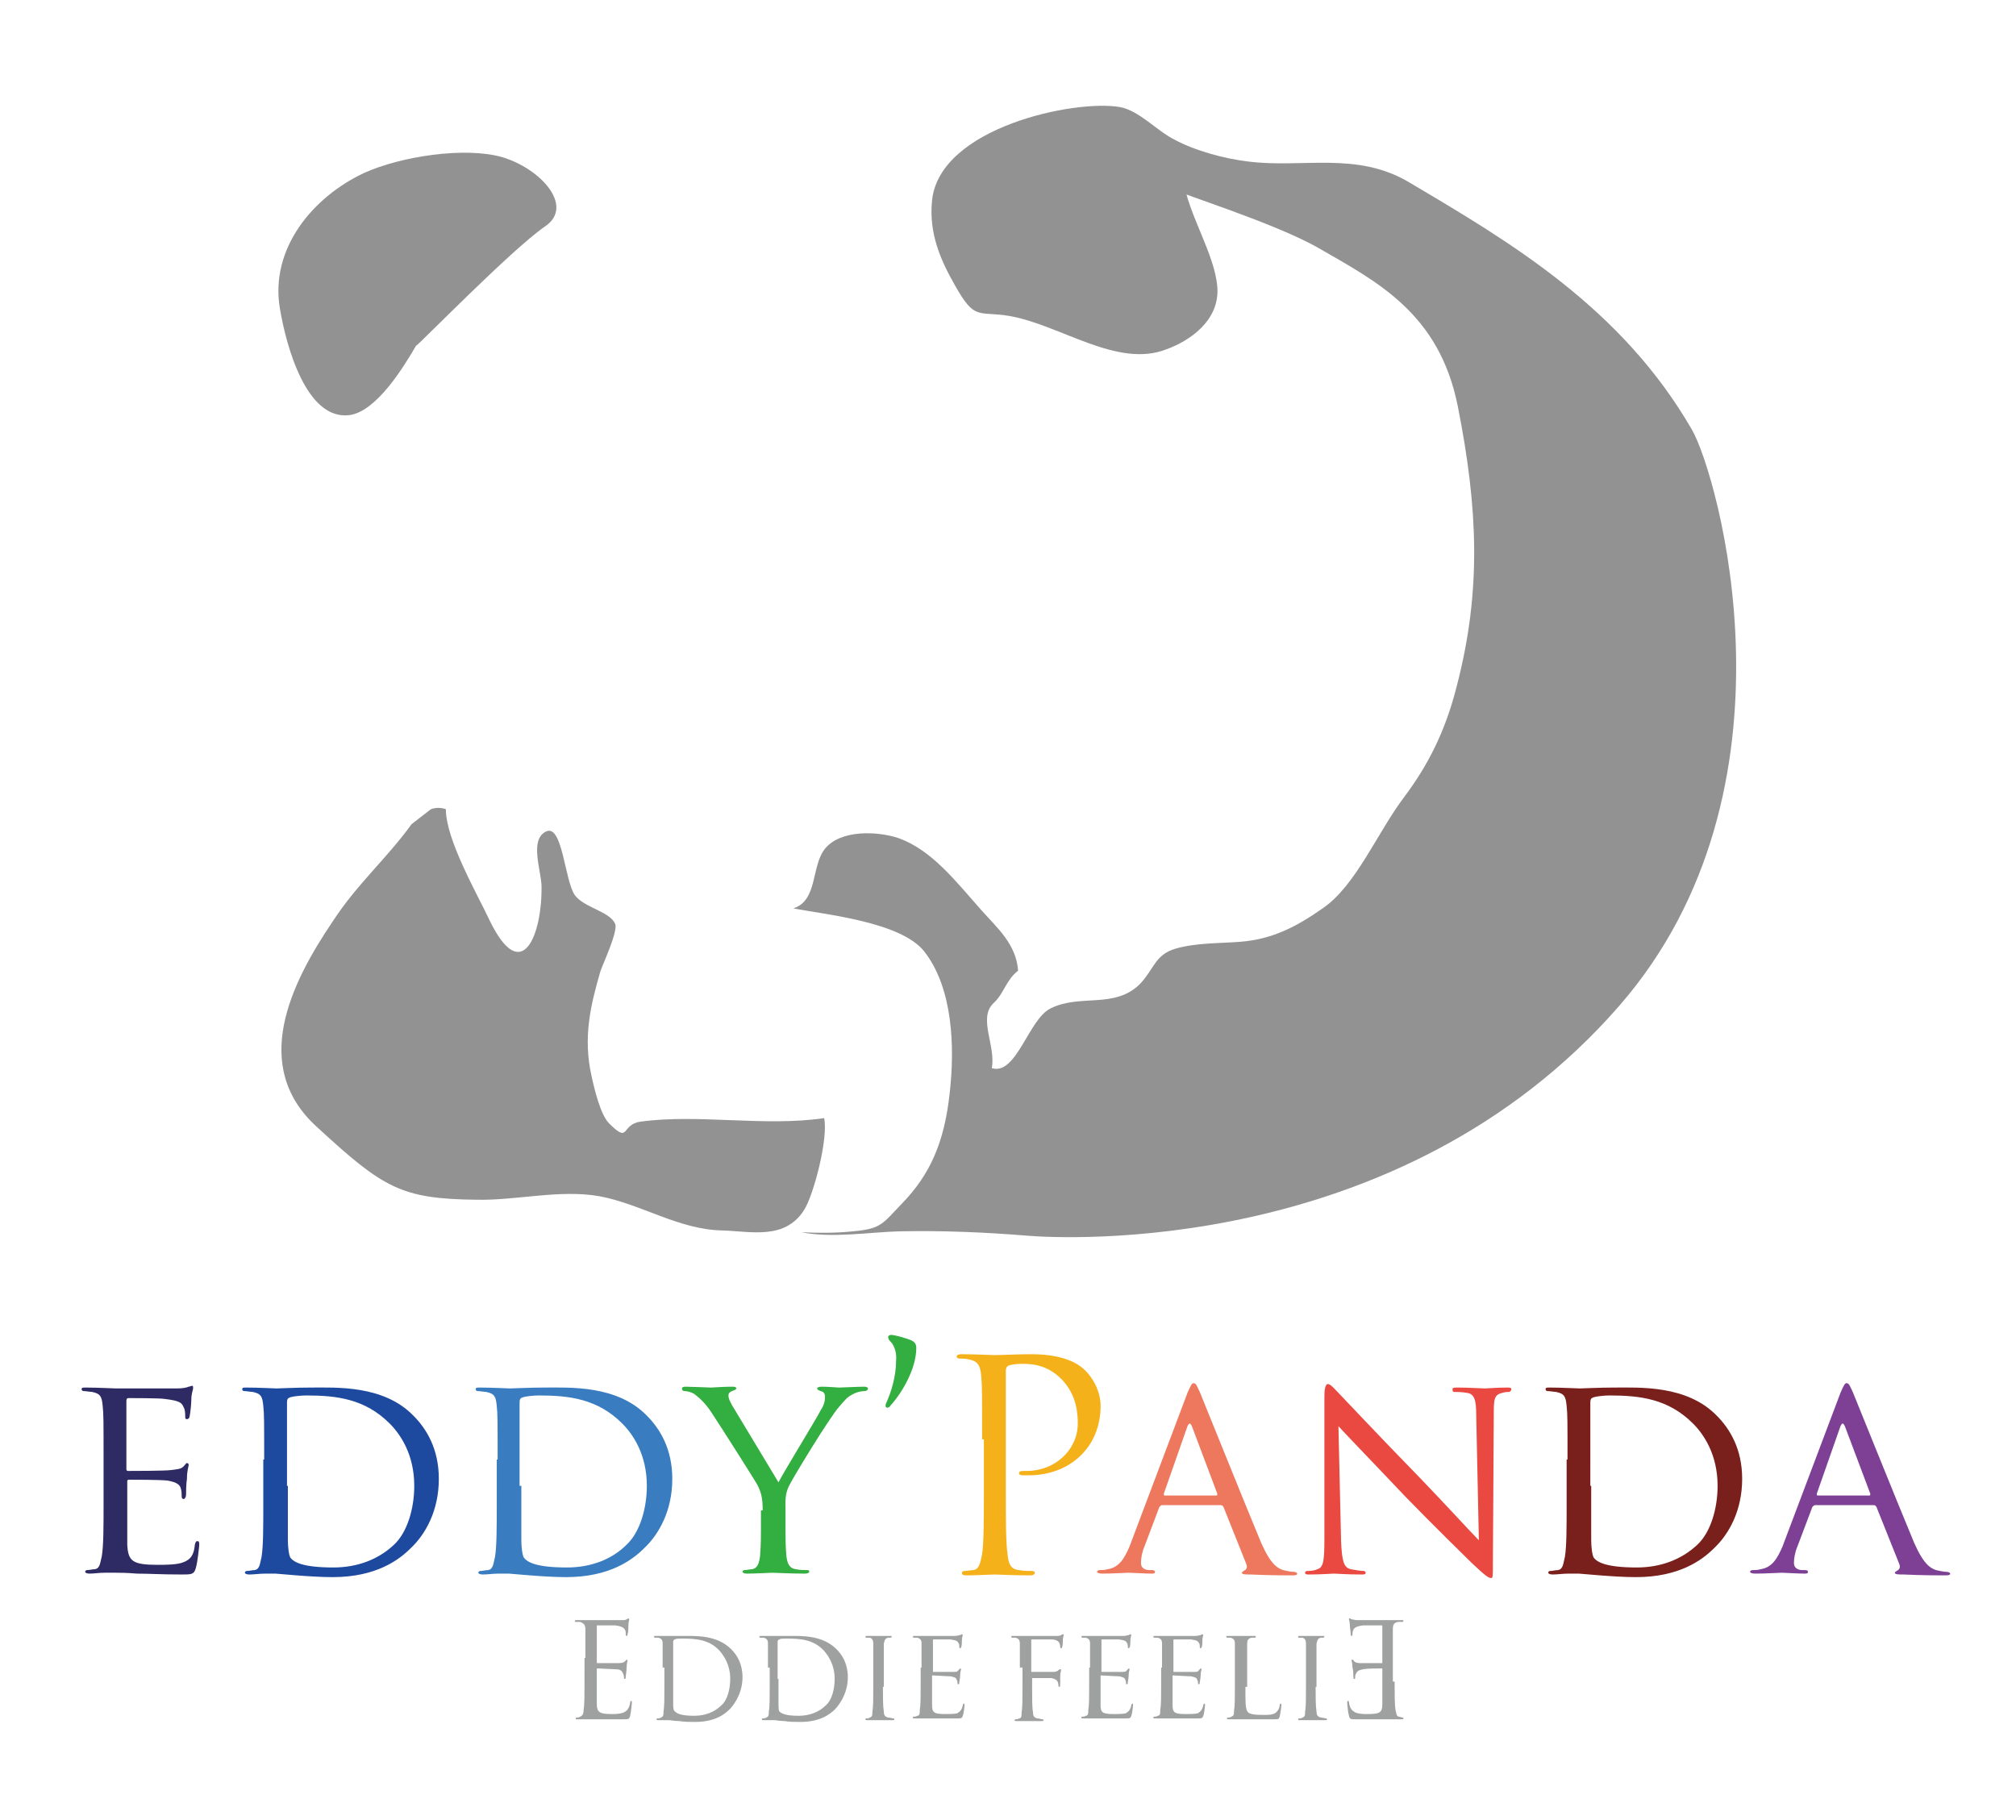
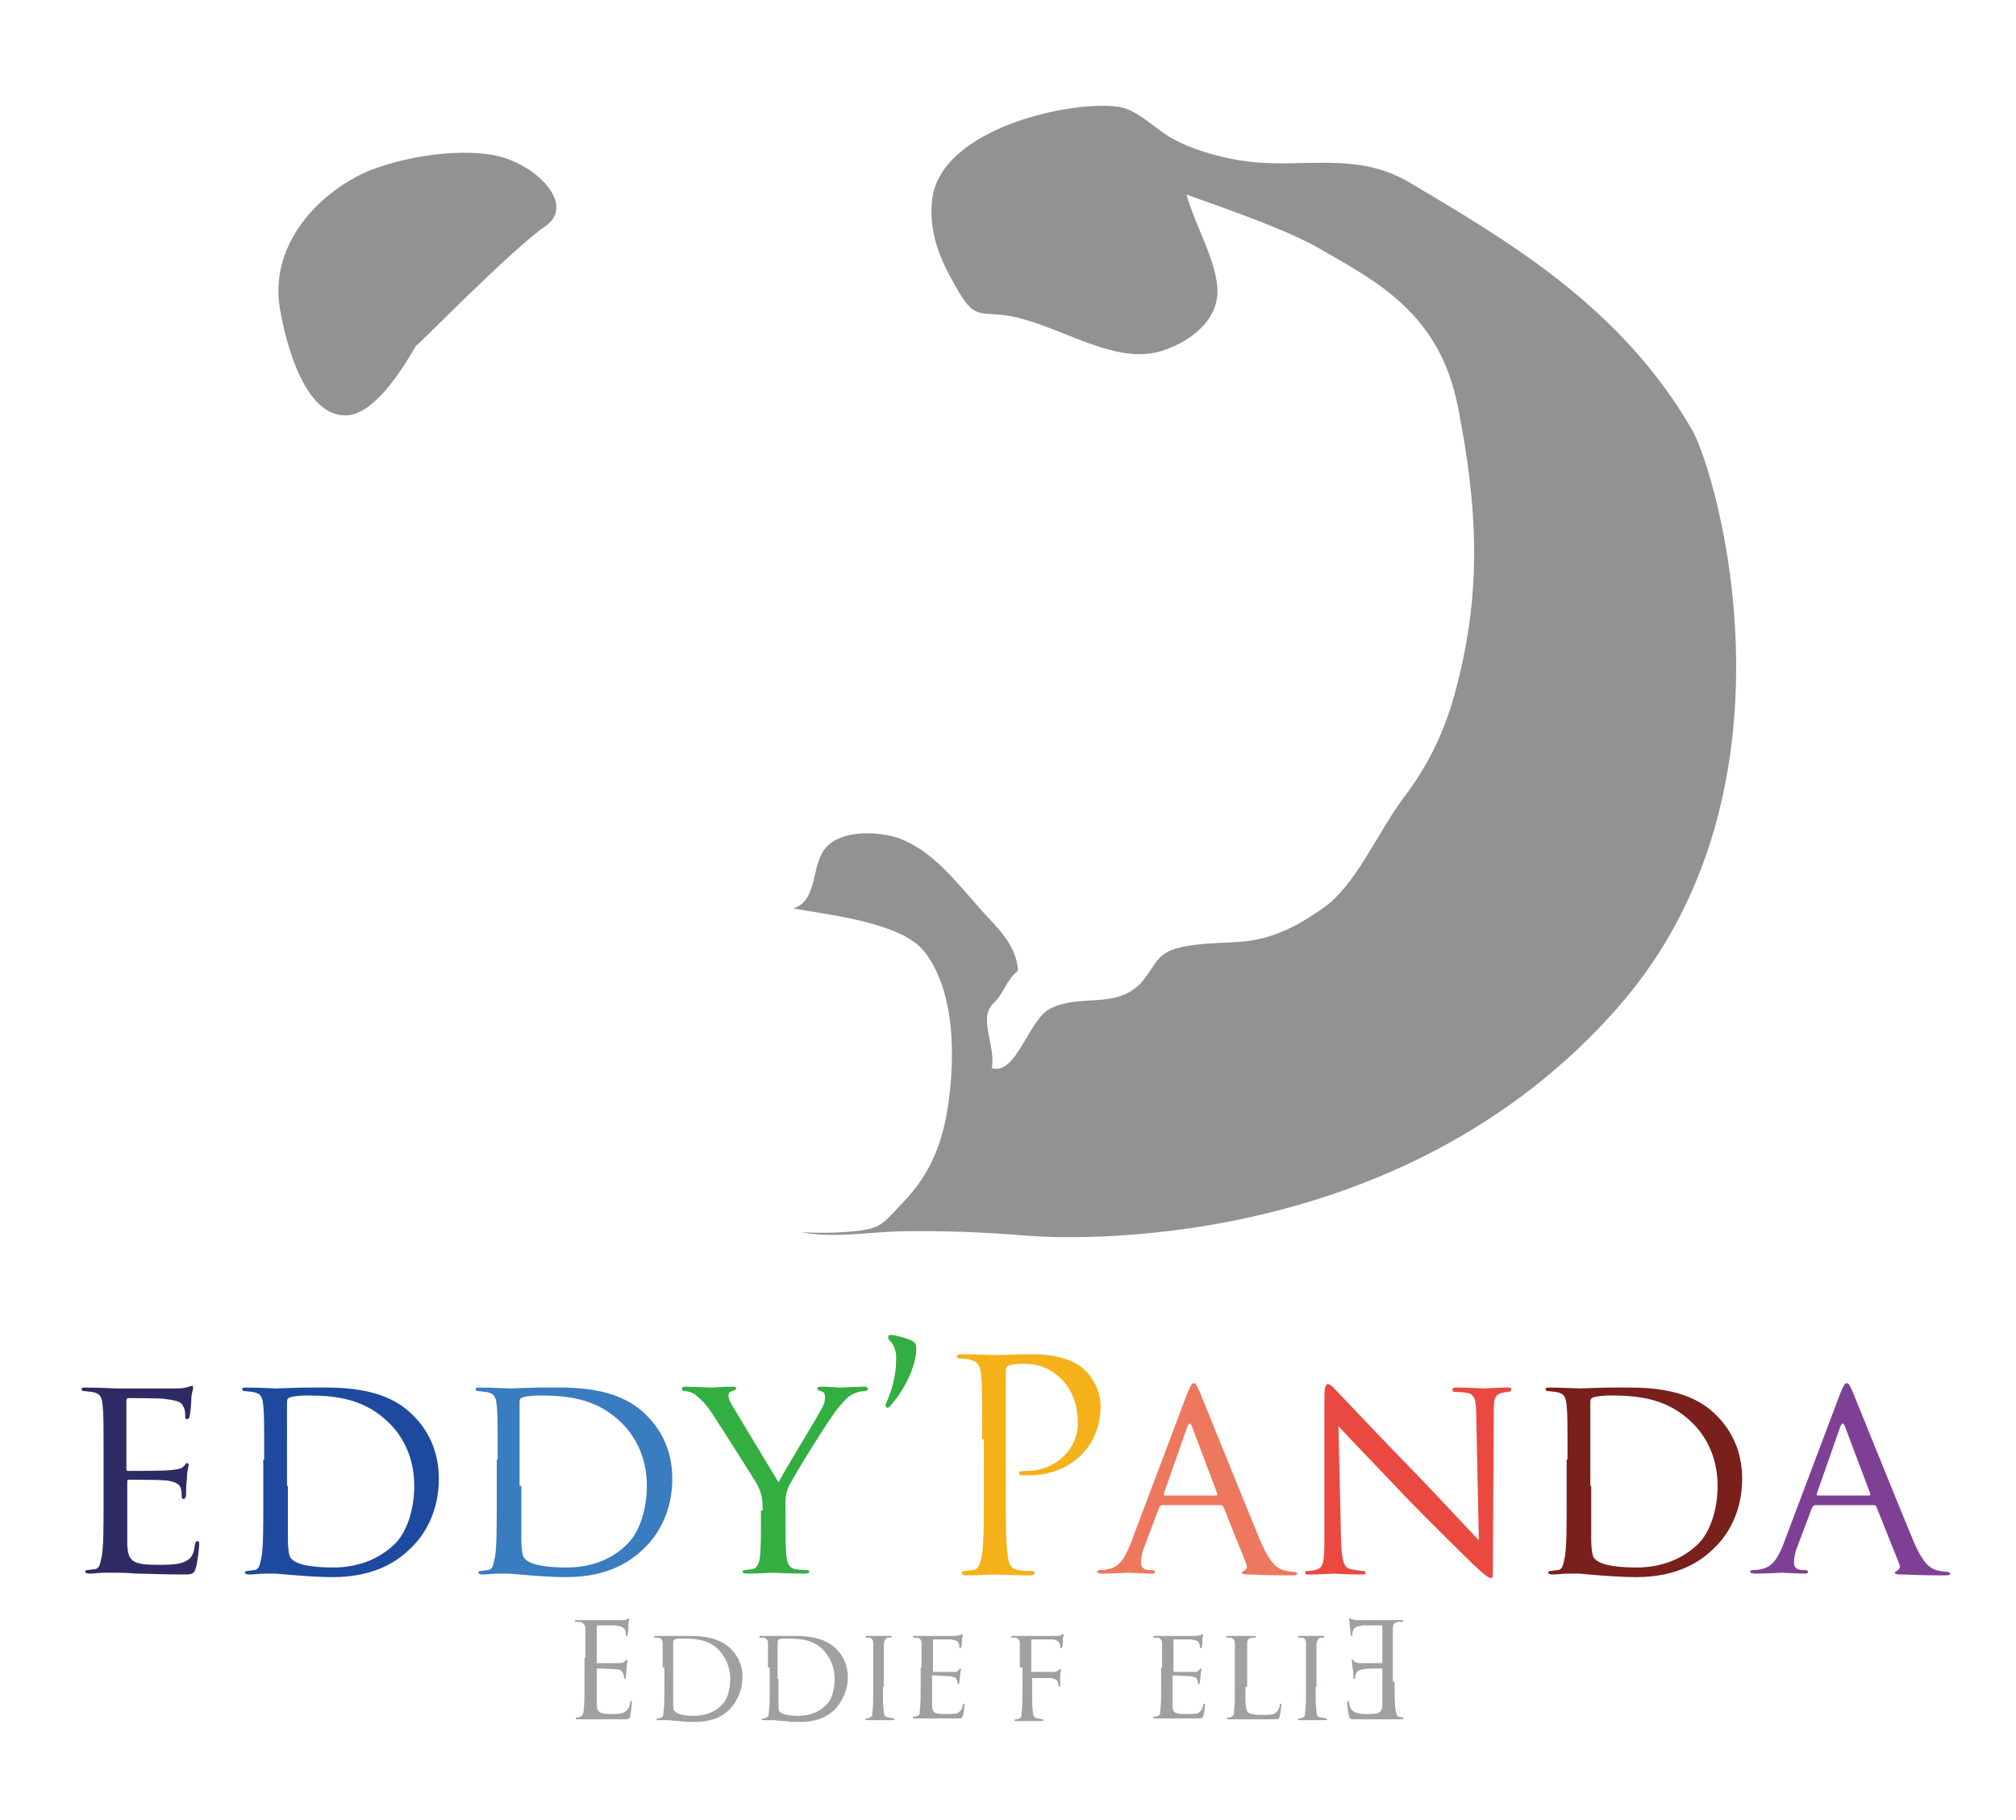
<svg xmlns="http://www.w3.org/2000/svg" version="1.1" id="_xB7__xB9_ÀÌ_xBE_î_x5F_1" x="0px" y="0px" viewBox="0 0 229.7 207.4" style="enable-background:new 0 0 229.7 207.4;" xml:space="preserve">
  <style type="text/css">
	.st0{fill:#929293;}
	.st1{fill:#9FA0A0;}
	.st2{fill:#2E2B64;}
	.st3{fill:#1D4A9E;}
	.st4{fill:#397CC0;}
	.st5{fill:#33AE40;}
	.st6{fill:#F5B119;}
	.st7{fill:#ED785E;}
	.st8{fill:#E94941;}
	.st9{fill:#79201D;}
	.st10{fill:#7E4095;}
</style>
  <g>
    <g>
-       <path class="st0" d="M46.9,93.9c-2.9,4-6.2,6.8-9,11.1c-4.8,7.1-9.4,16.5-1.8,23.4c7.6,7,9.6,8.2,18.2,8.3c4.5,0.1,9.5-1.2,14-0.4    c4.8,0.9,9,3.8,14,3.9c3.3,0.1,7.1,1.1,9.3-2.3c1.1-1.7,2.8-8.2,2.3-10.5c-6.8,1-14.3-0.5-20.9,0.4c-2.3,0.3-1.2,2.6-3.6,0.2    c-1-1-1.7-4-2-5.4c-1-4.4-0.1-8.1,1-11.9c0.3-0.9,2-4.5,1.7-5.4c-0.5-1.4-3.6-1.9-4.6-3.3c-1.2-1.7-1.4-8.4-3.4-7.2    c-1.7,1-0.5,4.2-0.4,6.1c0.1,5.5-2.2,11.6-5.9,4c-1.4-3-5-9.2-5-12.7c-0.6-0.2-1.1-0.2-1.7,0" />
      <path class="st0" d="M62.1,25.8c3.4-2.3-0.5-6.6-4.9-7.9c-4.2-1.2-11.5-0.1-15.7,1.8c-5.8,2.7-10.8,8.6-9.6,15.5    c0.7,4.2,3,12.7,7.9,12.1c3.1-0.4,6.2-5.5,7.6-7.9C47.5,39.5,58.3,28.4,62.1,25.8z" />
      <path class="st0" d="M134.8,20.4c0.6,4.1,3.6,8.5,3.9,12.3c0.3,3.9-3.3,6.2-5.8,7.1C127.3,42,120.8,37,115,36    c-3.6-0.6-3.9,0.6-6.2-3.5c-1.6-2.8-3-5.9-2.6-9.7c0.9-8.3,16.3-11.5,21.4-10.6c2.2,0.4,4.2,2.7,6.2,3.7c2.4,1.3,5.8,2.2,8.4,2.5    c6.2,0.8,12.4-1.2,18.4,2.4c11.5,6.8,24.2,14.3,32.2,28.2c2.9,5.1,13.2,40.9-8.3,65.6c-25.1,28.8-63.7,26.5-67.4,26.2    c-4.9-0.4-9.6-0.6-14.7-0.5c-3.4,0.1-7.6,0.8-11.1,0.1c2,0.1,3.9,0.1,5.9-0.1c3.2-0.3,3.3-0.8,5.6-3.2c3.2-3.3,4.8-7,5.4-12.5    c0.6-5.2,0.4-12-2.9-16.2c-2.7-3.4-11.4-4.2-14.9-4.9c2.8-0.9,2-4.8,3.6-6.8c1.8-2.2,6-2,8.4-1.2c3.8,1.4,6.4,4.8,9.5,8.3    c1.7,1.9,3.9,3.8,4.1,6.8c-1.4,1.1-1.6,2.6-2.8,3.7c-1.8,1.7,0.3,4.9-0.2,7.4c2.8,0.9,4.2-5.6,6.7-6.8c3.4-1.7,7.3,0.1,10.2-2.8    c1.6-1.7,1.7-3.3,4-4c2.4-0.7,5.1-0.6,7.5-0.8c3.6-0.3,6.3-1.7,9.3-3.8c3.8-2.6,6.2-8.6,9.3-12.7c2.7-3.6,4.7-7.5,6-12.7    c2.8-10.8,2.4-20.2,0.1-31.8c-2.1-10.6-9.2-14.2-15.8-18c-5-2.9-16.4-6.4-15.9-6.5" />
    </g>
  </g>
  <g>
    <path class="st1" d="M66.7,188.9c0-2.3,0-2.8,0-3.2c0-0.5-0.1-0.7-0.6-0.9c-0.1,0-0.4,0-0.5,0c-0.1,0-0.1,0-0.1-0.1   c0-0.1,0.1-0.1,0.2-0.1c0.3,0,0.7,0,1.1,0l0.6,0c0.1,0,3.1,0,3.4,0c0.3,0,0.5,0,0.6-0.1c0.1,0,0.1-0.1,0.2-0.1c0,0,0.1,0.1,0.1,0.1   c0,0.1-0.1,0.3-0.1,0.7c0,0.2,0,0.8-0.1,1c0,0.1,0,0.2-0.1,0.2c-0.1,0-0.1-0.1-0.1-0.2c0-0.1,0-0.4-0.1-0.5   c-0.1-0.2-0.3-0.4-1.1-0.5c-0.3,0-1.9,0-2,0c-0.1,0-0.1,0-0.1,0.1v4.1c0,0.1,0,0.1,0.1,0.1c0.2,0,2,0,2.4,0c0.4,0,0.6-0.1,0.7-0.2   c0.1-0.1,0.2-0.2,0.2-0.2c0,0,0.1,0,0.1,0.1c0,0.1-0.1,0.3-0.1,0.8c0,0.3-0.1,0.9-0.1,1c0,0.1,0,0.3-0.1,0.3   c-0.1,0-0.1-0.1-0.1-0.1c0-0.1,0-0.3-0.1-0.5c-0.1-0.2-0.2-0.5-0.8-0.5c-0.4,0-1.9-0.1-2.1-0.1c-0.1,0-0.1,0-0.1,0.1v1.3   c0,0.5,0,2.2,0,2.6c0,1,0.3,1.2,1.7,1.2c0.4,0,1,0,1.4-0.2c0.4-0.2,0.6-0.5,0.7-1.1c0-0.2,0.1-0.2,0.1-0.2c0.1,0,0.1,0.1,0.1,0.2   c0,0.1-0.1,1.1-0.2,1.5c-0.1,0.4-0.2,0.4-0.8,0.4c-1.1,0-1.9,0-2.5,0c-0.6,0-0.9,0-1.2,0c0,0-0.3,0-0.6,0c-0.3,0-0.6,0-0.9,0   c-0.2,0-0.2,0-0.2-0.1c0,0,0-0.1,0.1-0.1c0.1,0,0.3,0,0.4-0.1c0.3-0.1,0.4-0.4,0.4-0.8c0.1-0.6,0.1-1.8,0.1-3.2V188.9z" />
    <path class="st1" d="M75.5,190c0-2,0-2.3,0-2.7c0-0.4-0.1-0.6-0.5-0.7c-0.1,0-0.3,0-0.4,0c0,0-0.1-0.1-0.1-0.1   c0-0.1,0.1-0.1,0.2-0.1c0.6,0,1.5,0,1.5,0c0.1,0,1,0,1.8,0c1.3,0,3.7-0.1,5.3,1.5c0.7,0.7,1.3,1.7,1.3,3.2c0,1.6-0.7,2.8-1.4,3.6   c-0.6,0.6-1.7,1.5-4,1.5c-0.6,0-1.3,0-1.8-0.1c-0.6,0-1-0.1-1.1-0.1c0,0-0.3,0-0.5,0c-0.3,0-0.6,0-0.8,0c-0.1,0-0.2,0-0.2-0.1   c0,0,0-0.1,0.1-0.1c0.1,0,0.3,0,0.4-0.1c0.3-0.1,0.3-0.3,0.3-0.7c0.1-0.5,0.1-1.5,0.1-2.8V190z M76.7,191.3c0,1.3,0,2.5,0,2.8   c0,0.3,0,0.8,0.2,0.9c0.2,0.2,0.6,0.5,2.2,0.5c1.2,0,2.3-0.4,3.1-1.2c0.7-0.6,1-1.9,1-3c0-1.6-0.7-2.6-1.2-3.2   c-1.2-1.3-2.7-1.4-4.3-1.4c-0.3,0-0.7,0-0.8,0.1c-0.1,0-0.2,0.1-0.2,0.3V191.3z" />
    <path class="st1" d="M87.5,190c0-2,0-2.3,0-2.7c0-0.4-0.1-0.6-0.5-0.7c-0.1,0-0.3,0-0.4,0c0,0-0.1-0.1-0.1-0.1   c0-0.1,0.1-0.1,0.2-0.1c0.6,0,1.5,0,1.5,0c0.1,0,1,0,1.8,0c1.3,0,3.7-0.1,5.3,1.5c0.7,0.7,1.3,1.7,1.3,3.2c0,1.6-0.7,2.8-1.4,3.6   c-0.6,0.6-1.7,1.5-4,1.5c-0.6,0-1.3,0-1.8-0.1c-0.6,0-1-0.1-1.1-0.1c0,0-0.3,0-0.5,0c-0.3,0-0.6,0-0.8,0c-0.1,0-0.2,0-0.2-0.1   c0,0,0-0.1,0.1-0.1c0.1,0,0.3,0,0.4-0.1c0.3-0.1,0.3-0.3,0.3-0.7c0.1-0.5,0.1-1.5,0.1-2.8V190z M88.7,191.3c0,1.3,0,2.5,0,2.8   c0,0.3,0,0.8,0.1,0.9c0.2,0.2,0.6,0.5,2.2,0.5c1.2,0,2.3-0.4,3.1-1.2c0.7-0.6,1-1.9,1-3c0-1.6-0.7-2.6-1.2-3.2   c-1.2-1.3-2.7-1.4-4.3-1.4c-0.3,0-0.7,0-0.8,0.1c-0.1,0-0.2,0.1-0.2,0.3V191.3z" />
    <path class="st1" d="M100.6,192.2c0,1.2,0,2.2,0.1,2.8c0,0.4,0.1,0.6,0.5,0.7c0.2,0,0.5,0.1,0.6,0.1c0.1,0,0.1,0.1,0.1,0.1   c0,0.1-0.1,0.1-0.2,0.1c-0.7,0-1.6,0-1.6,0c-0.1,0-0.9,0-1.3,0c-0.1,0-0.2,0-0.2-0.1c0,0,0-0.1,0.1-0.1c0.1,0,0.3,0,0.4-0.1   c0.3-0.1,0.3-0.3,0.3-0.7c0.1-0.5,0.1-1.5,0.1-2.8V190c0-2,0-2.3,0-2.7c0-0.4-0.1-0.6-0.4-0.7c-0.1,0-0.3,0-0.4,0   c-0.1,0-0.1-0.1-0.1-0.1c0-0.1,0.1-0.1,0.2-0.1c0.4,0,1.3,0,1.3,0c0.1,0,0.9,0,1.3,0c0.2,0,0.2,0,0.2,0.1c0,0-0.1,0.1-0.1,0.1   c-0.1,0-0.2,0-0.3,0c-0.4,0.1-0.4,0.3-0.5,0.7c0,0.4,0,0.8,0,2.7V192.2z" />
    <path class="st1" d="M105,190c0-2,0-2.3,0-2.7c0-0.4-0.1-0.6-0.5-0.7c-0.1,0-0.3,0-0.4,0c0,0-0.1-0.1-0.1-0.1   c0-0.1,0.1-0.1,0.2-0.1c0.6,0,1.5,0,1.5,0c0.1,0,2.8,0,3.1,0c0.3,0,0.5-0.1,0.6-0.1c0.1,0,0.1-0.1,0.2-0.1c0,0,0.1,0.1,0.1,0.1   c0,0.1-0.1,0.2-0.1,0.6c0,0.1,0,0.7-0.1,0.8c0,0.1-0.1,0.1-0.1,0.1c-0.1,0-0.1-0.1-0.1-0.2c0-0.1,0-0.3-0.1-0.4   c-0.1-0.2-0.2-0.3-0.9-0.4c-0.2,0-1.8,0-1.9,0c-0.1,0-0.1,0-0.1,0.1v3.5c0,0.1,0,0.1,0.1,0.1c0.2,0,1.9,0,2.2,0   c0.3,0,0.5,0,0.6-0.2c0.1-0.1,0.2-0.2,0.2-0.2c0,0,0.1,0,0.1,0.1c0,0.1-0.1,0.3-0.1,0.7c0,0.3-0.1,0.7-0.1,0.8c0,0.1,0,0.2-0.1,0.2   c-0.1,0-0.1,0-0.1-0.1c0-0.1,0-0.3-0.1-0.4c0-0.2-0.2-0.3-0.7-0.4c-0.4,0-1.8-0.1-2-0.1c-0.1,0-0.1,0-0.1,0.1v1.1   c0,0.4,0,1.9,0,2.2c0,0.9,0.3,1,1.6,1c0.3,0,1,0,1.3-0.1c0.3-0.2,0.5-0.4,0.6-0.9c0-0.1,0.1-0.2,0.1-0.2c0.1,0,0.1,0.1,0.1,0.2   c0,0.1-0.1,1-0.2,1.2c-0.1,0.3-0.2,0.3-0.7,0.3c-1,0-1.8,0-2.3,0c-0.6,0-0.9,0-1.1,0c0,0-0.3,0-0.6,0c-0.3,0-0.6,0-0.8,0   c-0.1,0-0.2,0-0.2-0.1c0,0,0-0.1,0.1-0.1c0.1,0,0.3,0,0.4-0.1c0.3,0,0.3-0.3,0.3-0.7c0.1-0.5,0.1-1.5,0.1-2.8V190z" />
    <path class="st1" d="M116.2,190c0-2,0-2.3,0-2.7c0-0.4-0.1-0.6-0.5-0.7c-0.1,0-0.3,0-0.4,0c0,0-0.1-0.1-0.1-0.1   c0-0.1,0.1-0.1,0.2-0.1c0.6,0,1.4,0,1.5,0c0.3,0,3.1,0,3.4,0c0.3,0,0.5,0,0.6-0.1c0.1,0,0.1-0.1,0.2-0.1c0.1,0,0.1,0.1,0.1,0.1   c0,0.1-0.1,0.2-0.1,0.6c0,0.1,0,0.7-0.1,0.8c0,0.1-0.1,0.1-0.1,0.1c-0.1,0-0.1-0.1-0.1-0.1c0-0.1,0-0.3-0.1-0.5   c-0.1-0.2-0.4-0.4-0.9-0.4l-2.2,0c-0.1,0-0.1,0-0.1,0.1v3.5c0,0.1,0,0.1,0.1,0.1l1.8,0c0.2,0,0.4,0,0.6,0c0.3,0,0.5-0.1,0.6-0.2   c0.1-0.1,0.1-0.1,0.2-0.1c0.1,0,0.1,0,0.1,0.1c0,0.1-0.1,0.3-0.1,0.7c0,0.3,0,0.8,0,0.9c0,0.1,0,0.3-0.1,0.3   c-0.1,0-0.1-0.1-0.1-0.1c0-0.1,0-0.3-0.1-0.5c-0.1-0.2-0.3-0.3-0.7-0.4c-0.3,0-1.9,0-2.1,0c-0.1,0-0.1,0-0.1,0.1v1   c0,1.3,0,2.3,0.1,2.8c0,0.4,0.1,0.6,0.5,0.7c0.2,0,0.5,0.1,0.6,0.1c0.1,0,0.1,0.1,0.1,0.1c0,0.1-0.1,0.1-0.2,0.1   c-0.7,0-1.6,0-1.6,0c-0.1,0-0.9,0-1.3,0c-0.1,0-0.2,0-0.2-0.1c0,0,0-0.1,0.1-0.1c0.1,0,0.3,0,0.4-0.1c0.3,0,0.3-0.3,0.3-0.7   c0.1-0.5,0.1-1.5,0.1-2.8V190z" />
-     <path class="st1" d="M124.2,190c0-2,0-2.3,0-2.7c0-0.4-0.1-0.6-0.5-0.7c-0.1,0-0.3,0-0.4,0c0,0-0.1-0.1-0.1-0.1   c0-0.1,0.1-0.1,0.2-0.1c0.6,0,1.5,0,1.5,0c0.1,0,2.8,0,3.1,0c0.3,0,0.5-0.1,0.6-0.1c0.1,0,0.1-0.1,0.2-0.1c0,0,0.1,0.1,0.1,0.1   c0,0.1-0.1,0.2-0.1,0.6c0,0.1,0,0.7-0.1,0.8c0,0.1-0.1,0.1-0.1,0.1c-0.1,0-0.1-0.1-0.1-0.2c0-0.1,0-0.3-0.1-0.4   c-0.1-0.2-0.2-0.3-0.9-0.4c-0.2,0-1.7,0-1.9,0c-0.1,0-0.1,0-0.1,0.1v3.5c0,0.1,0,0.1,0.1,0.1c0.2,0,1.9,0,2.2,0   c0.3,0,0.5,0,0.6-0.2c0.1-0.1,0.2-0.2,0.2-0.2c0,0,0.1,0,0.1,0.1c0,0.1-0.1,0.3-0.1,0.7c0,0.3-0.1,0.7-0.1,0.8c0,0.1,0,0.2-0.1,0.2   c-0.1,0-0.1,0-0.1-0.1c0-0.1,0-0.3-0.1-0.4c0-0.2-0.2-0.3-0.7-0.4c-0.4,0-1.8-0.1-2-0.1c-0.1,0-0.1,0-0.1,0.1v1.1   c0,0.4,0,1.9,0,2.2c0,0.9,0.3,1,1.6,1c0.3,0,1,0,1.3-0.1c0.3-0.2,0.5-0.4,0.6-0.9c0-0.1,0.1-0.2,0.1-0.2c0.1,0,0.1,0.1,0.1,0.2   c0,0.1-0.1,1-0.2,1.2c-0.1,0.3-0.2,0.3-0.7,0.3c-1,0-1.7,0-2.3,0c-0.6,0-0.9,0-1.1,0c0,0-0.3,0-0.6,0c-0.3,0-0.6,0-0.8,0   c-0.1,0-0.2,0-0.2-0.1c0,0,0-0.1,0.1-0.1c0.1,0,0.3,0,0.4-0.1c0.3,0,0.3-0.3,0.3-0.7c0.1-0.5,0.1-1.5,0.1-2.8V190z" />
    <path class="st1" d="M132.4,190c0-2,0-2.3,0-2.7c0-0.4-0.1-0.6-0.5-0.7c-0.1,0-0.3,0-0.4,0c0,0-0.1-0.1-0.1-0.1   c0-0.1,0.1-0.1,0.2-0.1c0.6,0,1.4,0,1.5,0c0.1,0,2.8,0,3.1,0c0.3,0,0.5-0.1,0.6-0.1c0.1,0,0.1-0.1,0.2-0.1c0,0,0.1,0.1,0.1,0.1   c0,0.1-0.1,0.2-0.1,0.6c0,0.1,0,0.7-0.1,0.8c0,0.1-0.1,0.1-0.1,0.1c-0.1,0-0.1-0.1-0.1-0.2c0-0.1,0-0.3-0.1-0.4   c-0.1-0.2-0.2-0.3-0.9-0.4c-0.2,0-1.7,0-1.9,0c-0.1,0-0.1,0-0.1,0.1v3.5c0,0.1,0,0.1,0.1,0.1c0.2,0,1.9,0,2.2,0   c0.3,0,0.5,0,0.6-0.2c0.1-0.1,0.2-0.2,0.2-0.2c0,0,0.1,0,0.1,0.1c0,0.1-0.1,0.3-0.1,0.7c0,0.3-0.1,0.7-0.1,0.8c0,0.1,0,0.2-0.1,0.2   c-0.1,0-0.1,0-0.1-0.1c0-0.1,0-0.3-0.1-0.4c0-0.2-0.2-0.3-0.7-0.4c-0.4,0-1.8-0.1-2-0.1c-0.1,0-0.1,0-0.1,0.1v1.1   c0,0.4,0,1.9,0,2.2c0,0.9,0.3,1,1.6,1c0.3,0,1,0,1.3-0.1c0.3-0.2,0.5-0.4,0.6-0.9c0-0.1,0.1-0.2,0.1-0.2c0.1,0,0.1,0.1,0.1,0.2   c0,0.1-0.1,1-0.2,1.2c-0.1,0.3-0.2,0.3-0.7,0.3c-1,0-1.8,0-2.3,0c-0.6,0-0.9,0-1.1,0c0,0-0.3,0-0.6,0c-0.3,0-0.6,0-0.8,0   c-0.1,0-0.2,0-0.2-0.1c0,0,0-0.1,0.1-0.1c0.1,0,0.3,0,0.4-0.1c0.3,0,0.3-0.3,0.3-0.7c0.1-0.5,0.1-1.5,0.1-2.8V190z" />
    <path class="st1" d="M141.9,192.2c0,1.9,0,2.6,0.3,2.9c0.2,0.2,0.7,0.3,1.7,0.3c0.7,0,1.3,0,1.6-0.4c0.2-0.2,0.3-0.5,0.3-0.7   c0-0.1,0.1-0.2,0.1-0.2c0.1,0,0.1,0.1,0.1,0.2c0,0.1-0.1,0.9-0.2,1.3c-0.1,0.3-0.1,0.3-0.8,0.3c-0.9,0-1.7,0-2.3,0   c-0.6,0-1,0-1.4,0c-0.1,0-0.3,0-0.5,0c-0.3,0-0.6,0-0.8,0c-0.1,0-0.2,0-0.2-0.1c0,0,0-0.1,0.1-0.1c0.1,0,0.3,0,0.4-0.1   c0.3-0.1,0.3-0.3,0.3-0.7c0.1-0.5,0.1-1.5,0.1-2.8V190c0-2,0-2.3,0-2.7c0-0.4-0.1-0.6-0.5-0.7c-0.1,0-0.3,0-0.4,0   c0,0-0.1-0.1-0.1-0.1c0-0.1,0.1-0.1,0.2-0.1c0.6,0,1.4,0,1.5,0c0.1,0,1,0,1.5,0c0.1,0,0.2,0,0.2,0.1c0,0-0.1,0.1-0.1,0.1   c-0.1,0-0.3,0-0.4,0c-0.4,0.1-0.5,0.3-0.5,0.7c0,0.4,0,0.8,0,2.7V192.2z" />
    <path class="st1" d="M149.9,192.2c0,1.2,0,2.2,0.1,2.8c0,0.4,0.1,0.6,0.5,0.7c0.2,0,0.5,0.1,0.6,0.1c0.1,0,0.1,0.1,0.1,0.1   c0,0.1-0.1,0.1-0.2,0.1c-0.7,0-1.6,0-1.6,0c-0.1,0-0.9,0-1.3,0c-0.1,0-0.2,0-0.2-0.1c0,0,0-0.1,0.1-0.1c0.1,0,0.3,0,0.4-0.1   c0.3-0.1,0.3-0.3,0.3-0.7c0.1-0.5,0.1-1.5,0.1-2.8V190c0-2,0-2.3,0-2.7c0-0.4-0.1-0.6-0.4-0.7c-0.2,0-0.3,0-0.4,0   c-0.1,0-0.1-0.1-0.1-0.1c0-0.1,0.1-0.1,0.2-0.1c0.4,0,1.3,0,1.3,0c0.1,0,0.9,0,1.3,0c0.2,0,0.2,0,0.2,0.1c0,0-0.1,0.1-0.1,0.1   c-0.1,0-0.2,0-0.3,0c-0.4,0.1-0.4,0.3-0.5,0.7c0,0.4,0,0.8,0,2.7V192.2z" />
    <path class="st1" d="M158.9,191.6c0,1.4,0,2.6,0.1,3.2c0.1,0.4,0.1,0.8,0.4,0.8c0.1,0,0.3,0.1,0.4,0.1c0.1,0,0.1,0,0.1,0.1   c0,0.1-0.1,0.1-0.2,0.1c-0.2,0-0.6,0-0.9,0c-0.3,0-0.6,0-0.6,0c-0.2,0-0.6,0-1.2,0c-0.6,0-1.4,0-2.5,0c-0.6,0-0.7,0-0.8-0.4   c-0.1-0.3-0.2-1.3-0.2-1.5c0-0.1,0-0.2,0.1-0.2c0.1,0,0.1,0.1,0.1,0.2c0.1,0.6,0.3,0.9,0.7,1.1c0.4,0.2,1,0.2,1.4,0.2   c1.5,0,1.7-0.2,1.7-1.2c0-0.3,0-2,0-2.6v-1.3c0-0.1,0-0.1-0.1-0.1c-0.3,0-1.7,0-2.1,0.1c-0.6,0.1-0.7,0.3-0.8,0.5   c-0.1,0.2-0.1,0.3-0.1,0.5c0,0.1,0,0.1-0.1,0.1c-0.1,0-0.1-0.2-0.1-0.3c0-0.1,0-0.7-0.1-1c0-0.5-0.1-0.7-0.1-0.8   c0-0.1,0-0.1,0.1-0.1c0.1,0,0.1,0.1,0.2,0.2c0.1,0.1,0.3,0.2,0.7,0.2c0.3,0,2.2,0,2.4,0c0.1,0,0.1,0,0.1-0.1v-4.1   c0-0.1,0-0.1-0.1-0.1c-0.2,0-1.8,0-2.1,0c-0.8,0.1-1,0.3-1.1,0.5c-0.1,0.2-0.1,0.4-0.1,0.5c0,0.1,0,0.2-0.1,0.2   c-0.1,0-0.1-0.1-0.1-0.2c0-0.2-0.1-0.8-0.1-1c0-0.4-0.1-0.6-0.1-0.7c0-0.1,0-0.1,0.1-0.1c0.1,0,0.1,0.1,0.2,0.1   c0.1,0,0.4,0.1,0.6,0.1c0.3,0,3.3,0,3.4,0l0.6,0c0.3,0,0.7,0,1.1,0c0.2,0,0.2,0,0.2,0.1c0,0.1-0.1,0.1-0.1,0.1c-0.1,0-0.4,0-0.5,0   c-0.5,0.1-0.6,0.3-0.6,0.9c0,0.5,0,0.9,0,3.2V191.6z" />
    <path class="st2" d="M11.8,166.3c0-4.4,0-5.2-0.1-6.1c-0.1-1-0.2-1.4-1.2-1.6c-0.2,0-0.7-0.1-1-0.1c-0.1,0-0.2-0.1-0.2-0.2   c0-0.2,0.1-0.2,0.5-0.2c1.3,0,3.2,0.1,3.4,0.1c0.2,0,6.3,0,7,0c0.6,0,1.1-0.1,1.3-0.2c0.1,0,0.3-0.1,0.4-0.1c0.1,0,0.1,0.1,0.1,0.3   c0,0.2-0.2,0.5-0.2,1.3c0,0.3-0.1,1.5-0.2,1.9c0,0.1-0.1,0.3-0.3,0.3c-0.2,0-0.2-0.1-0.2-0.4c0-0.2,0-0.7-0.2-1   c-0.2-0.5-0.5-0.7-2.1-0.9c-0.5-0.1-3.9-0.1-4.2-0.1c-0.1,0-0.2,0.1-0.2,0.3v7.7c0,0.2,0,0.3,0.2,0.3c0.4,0,4.2,0,4.9-0.1   c0.7-0.1,1.1-0.1,1.4-0.4c0.2-0.2,0.3-0.4,0.4-0.4c0.1,0,0.2,0.1,0.2,0.2c0,0.2-0.2,0.6-0.2,1.6c-0.1,0.6-0.1,1.6-0.1,1.8   c0,0.2-0.1,0.5-0.3,0.5c-0.1,0-0.2-0.1-0.2-0.3c0-0.3,0-0.6-0.1-0.9c-0.1-0.4-0.4-0.7-1.5-0.9c-0.8-0.1-3.9-0.1-4.4-0.1   c-0.2,0-0.2,0.1-0.2,0.2v2.4c0,1,0,4.3,0,4.8c0.1,1.9,0.6,2.3,3.5,2.3c0.8,0,2.2,0,2.9-0.3c0.8-0.3,1.2-0.8,1.3-2   c0.1-0.3,0.1-0.4,0.3-0.4c0.2,0,0.2,0.2,0.2,0.4c0,0.2-0.2,2.1-0.4,2.7c-0.2,0.7-0.5,0.7-1.6,0.7c-2.2,0-3.9-0.1-5.1-0.1   c-1.2-0.1-2-0.1-2.4-0.1c-0.1,0-0.6,0-1.3,0c-0.6,0-1.2,0.1-1.7,0.1c-0.3,0-0.5-0.1-0.5-0.2c0-0.1,0.1-0.2,0.2-0.2   c0.3,0,0.6-0.1,0.9-0.1c0.6-0.1,0.6-0.7,0.8-1.5c0.2-1.2,0.2-3.4,0.2-6.1V166.3z" />
    <path class="st3" d="M30.1,166.3c0-4.4,0-5.2-0.1-6.1c-0.1-1-0.2-1.4-1.2-1.6c-0.2,0-0.7-0.1-1-0.1c-0.1,0-0.2-0.1-0.2-0.2   c0-0.2,0.1-0.2,0.5-0.2c1.3,0,3.2,0.1,3.4,0.1c0.3,0,2.2-0.1,3.9-0.1c2.9,0,8.3-0.3,11.7,3.2c1.5,1.5,2.9,3.8,2.9,7.2   c0,3.6-1.5,6.3-3.2,7.9c-1.3,1.3-3.9,3.3-8.9,3.3c-1.3,0-2.8-0.1-4.1-0.2c-1.3-0.1-2.3-0.2-2.4-0.2c-0.1,0-0.6,0-1.2,0   c-0.6,0-1.3,0.1-1.8,0.1c-0.3,0-0.5-0.1-0.5-0.2c0-0.1,0.1-0.2,0.2-0.2c0.3,0,0.6-0.1,0.9-0.1c0.6-0.1,0.6-0.7,0.8-1.5   c0.2-1.2,0.2-3.4,0.2-6.1V166.3z M32.8,169.3c0,3,0,5.6,0,6.2c0,0.7,0.1,1.7,0.3,2c0.4,0.5,1.4,1.1,4.9,1.1c2.7,0,5.1-0.9,6.9-2.6   c1.5-1.4,2.3-4.1,2.3-6.7c0-3.6-1.6-5.9-2.8-7.1c-2.8-2.8-6-3.2-9.5-3.2c-0.6,0-1.5,0.1-1.8,0.2c-0.3,0.1-0.4,0.2-0.4,0.6V169.3z" />
    <path class="st4" d="M56.7,166.3c0-4.4,0-5.2-0.1-6.1c-0.1-1-0.2-1.4-1.2-1.6c-0.2,0-0.7-0.1-1-0.1c-0.1,0-0.2-0.1-0.2-0.2   c0-0.2,0.1-0.2,0.5-0.2c1.3,0,3.2,0.1,3.4,0.1c0.3,0,2.2-0.1,3.9-0.1c2.9,0,8.3-0.3,11.7,3.2c1.5,1.5,2.9,3.8,2.9,7.2   c0,3.6-1.5,6.3-3.2,7.9c-1.3,1.3-3.9,3.3-8.9,3.3c-1.3,0-2.8-0.1-4.1-0.2c-1.3-0.1-2.3-0.2-2.4-0.2c-0.1,0-0.6,0-1.2,0   c-0.6,0-1.3,0.1-1.8,0.1c-0.3,0-0.5-0.1-0.5-0.2c0-0.1,0.1-0.2,0.2-0.2c0.3,0,0.6-0.1,0.9-0.1c0.6-0.1,0.6-0.7,0.8-1.5   c0.2-1.2,0.2-3.4,0.2-6.1V166.3z M59.4,169.3c0,3,0,5.6,0,6.2c0,0.7,0.1,1.7,0.3,2c0.4,0.5,1.4,1.1,4.9,1.1c2.7,0,5.1-0.9,6.8-2.6   c1.5-1.4,2.3-4.1,2.3-6.7c0-3.6-1.6-5.9-2.8-7.1c-2.8-2.8-6-3.2-9.5-3.2c-0.6,0-1.5,0.1-1.8,0.2c-0.3,0.1-0.4,0.2-0.4,0.6V169.3z" />
    <path class="st5" d="M86.9,172.1c0-1.5-0.2-2.1-0.6-2.9c-0.2-0.4-4.2-6.7-5.2-8.2c-0.7-1.1-1.4-1.7-1.9-2.1c-0.4-0.3-1-0.4-1.2-0.4   c-0.2,0-0.3-0.1-0.3-0.3c0-0.1,0.1-0.2,0.4-0.2c0.6,0,2.8,0.1,2.9,0.1c0.2,0,1.4-0.1,2.5-0.1c0.3,0,0.4,0.1,0.4,0.2   c0,0.1-0.2,0.2-0.5,0.3c-0.2,0.1-0.4,0.2-0.4,0.5c0,0.4,0.2,0.7,0.4,1.1l5.3,8.8c0.6-1.2,4.3-7.2,4.8-8.2c0.4-0.6,0.5-1.1,0.5-1.5   c0-0.4-0.1-0.6-0.5-0.7c-0.3-0.1-0.4-0.2-0.4-0.3c0-0.1,0.2-0.2,0.5-0.2c0.8,0,1.8,0.1,2,0.1c0.2,0,2.3-0.1,2.9-0.1   c0.2,0,0.4,0.1,0.4,0.2c0,0.1-0.1,0.3-0.4,0.3c-0.3,0-0.9,0.1-1.4,0.4c-0.6,0.3-0.8,0.6-1.5,1.4c-1,1.1-5.1,7.8-5.7,9   c-0.5,1-0.4,1.9-0.4,2.8v2.4c0,0.5,0,1.7,0.1,2.8c0.1,0.8,0.3,1.4,1.1,1.5c0.4,0.1,1.1,0.1,1.3,0.1c0.2,0,0.2,0.1,0.2,0.2   c0,0.1-0.2,0.2-0.5,0.2c-1.6,0-3.5-0.1-3.7-0.1c-0.1,0-2,0.1-2.9,0.1c-0.3,0-0.5-0.1-0.5-0.2c0-0.1,0.1-0.2,0.2-0.2   c0.3,0,0.6-0.1,0.9-0.1c0.6-0.1,0.8-0.7,0.9-1.5c0.1-1.2,0.1-2.4,0.1-2.8V172.1z" />
    <path class="st5" d="M101.5,152.9c-0.3-0.3-0.3-0.4-0.3-0.6c0-0.1,0.2-0.2,0.3-0.2c0.5,0,1.8,0.4,2.3,0.6c0.4,0.2,0.6,0.4,0.6,0.9   c0,2.4-1.7,5.2-2.9,6.5c-0.1,0.2-0.3,0.3-0.4,0.3c-0.1,0-0.2-0.1-0.2-0.2c0-0.1,0-0.2,0.1-0.4c0.5-1.1,1.1-2.9,1.1-4.8   C102.2,154,101.8,153.2,101.5,152.9z" />
    <path class="st6" d="M111.9,164c0-5.2,0-6.1-0.1-7.2c-0.1-1.1-0.3-1.7-1.4-1.9c-0.3-0.1-0.8-0.1-1.1-0.1c-0.1,0-0.3-0.1-0.3-0.2   c0-0.2,0.2-0.3,0.5-0.3c1.5,0,3.5,0.1,3.8,0.1c0.7,0,2.7-0.1,4.2-0.1c4.2,0,5.7,1.4,6.2,1.9c0.7,0.7,1.7,2.2,1.7,4   c0,4.7-3.5,7.9-8.2,7.9c-0.2,0-0.5,0-0.7,0c-0.2,0-0.4-0.1-0.4-0.2c0-0.3,0.2-0.3,0.9-0.3c3.2,0,5.8-2.4,5.8-5.4   c0-1.1-0.1-3.3-1.9-5.1c-1.8-1.8-3.8-1.7-4.6-1.7c-0.6,0-1.1,0.1-1.4,0.2c-0.2,0.1-0.3,0.3-0.3,0.6v13.7c0,3.2,0,5.8,0.2,7.2   c0.1,1,0.3,1.7,1.3,1.8c0.5,0.1,1.2,0.1,1.5,0.1c0.2,0,0.3,0.1,0.3,0.2c0,0.2-0.2,0.3-0.5,0.3c-1.8,0-3.9-0.1-4.1-0.1   c-0.1,0-2.2,0.1-3.2,0.1c-0.4,0-0.5-0.1-0.5-0.3c0-0.1,0.1-0.2,0.3-0.2c0.3,0,0.7-0.1,1-0.1c0.7-0.1,0.8-0.9,1-1.8   c0.2-1.4,0.2-4,0.2-7.2V164z" />
    <path class="st7" d="M135.3,158.7c0.4-0.9,0.5-1.1,0.7-1.1c0.3,0,0.4,0.4,0.7,1c0.5,1.2,5.2,12.9,7,17.2c1.1,2.5,1.9,2.9,2.5,3.1   c0.4,0.1,0.9,0.2,1.2,0.2c0.2,0,0.4,0.1,0.4,0.2c0,0.2-0.3,0.2-0.7,0.2c-0.4,0-2.6,0-4.6-0.1c-0.6,0-1,0-1-0.2   c0-0.1,0.1-0.1,0.2-0.2c0.2-0.1,0.5-0.3,0.3-0.8l-2.6-6.5c-0.1-0.1-0.1-0.2-0.3-0.2h-6.7c-0.1,0-0.2,0.1-0.3,0.2l-1.7,4.5   c-0.3,0.7-0.4,1.4-0.4,1.9c0,0.6,0.5,0.8,1,0.8h0.3c0.2,0,0.3,0.1,0.3,0.2c0,0.2-0.2,0.2-0.4,0.2c-0.7,0-2.3-0.1-2.6-0.1   c-0.3,0-1.8,0.1-3,0.1c-0.4,0-0.6-0.1-0.6-0.2c0-0.1,0.1-0.2,0.3-0.2c0.2,0,0.6,0,0.9-0.1c1.3-0.2,1.9-1.2,2.5-2.6L135.3,158.7z    M138.6,170.4c0.1,0,0.1-0.1,0.1-0.2l-2.9-7.7c-0.2-0.4-0.3-0.4-0.5,0l-2.7,7.7c0,0.1,0,0.2,0.1,0.2H138.6z" />
    <path class="st8" d="M152.8,175.6c0.1,2.3,0.3,3,1.1,3.2c0.5,0.1,1.2,0.2,1.5,0.2c0.1,0,0.2,0.1,0.2,0.2c0,0.2-0.2,0.2-0.5,0.2   c-1.7,0-2.8-0.1-3.1-0.1c-0.3,0-1.5,0.1-2.8,0.1c-0.3,0-0.5,0-0.5-0.2c0-0.1,0.1-0.2,0.2-0.2c0.2,0,0.8,0,1.2-0.2   c0.7-0.2,0.8-1,0.8-3.5v-16.2c0-1.1,0.2-1.4,0.4-1.4c0.3,0,0.8,0.6,1.1,0.9c0.5,0.5,4.7,5,9.2,9.6c2.9,3,6,6.4,6.9,7.3l-0.3-14.2   c0-1.8-0.2-2.5-1.1-2.6c-0.5-0.1-1.2-0.1-1.4-0.1c-0.2,0-0.2-0.2-0.2-0.3c0-0.2,0.2-0.2,0.6-0.2c1.3,0,2.7,0.1,3.1,0.1   c0.3,0,1.3-0.1,2.5-0.1c0.3,0,0.5,0,0.5,0.2c0,0.1-0.1,0.3-0.3,0.3c-0.1,0-0.4,0-0.7,0.1c-1,0.2-1,0.8-1,2.5l-0.1,16.6   c0,1.9,0,2-0.2,2c-0.3,0-0.6-0.2-2.2-1.7c-0.3-0.3-4.5-4.4-7.6-7.6c-3.4-3.6-6.7-7-7.6-8L152.8,175.6z" />
    <path class="st9" d="M178.6,166.3c0-4.4,0-5.2-0.1-6.1c-0.1-1-0.2-1.4-1.2-1.6c-0.2,0-0.7-0.1-1-0.1c-0.1,0-0.2-0.1-0.2-0.2   c0-0.2,0.1-0.2,0.5-0.2c1.3,0,3.2,0.1,3.4,0.1c0.3,0,2.2-0.1,3.9-0.1c2.9,0,8.3-0.3,11.7,3.2c1.5,1.5,2.9,3.8,2.9,7.2   c0,3.6-1.5,6.3-3.2,7.9c-1.3,1.3-3.9,3.3-8.9,3.3c-1.3,0-2.8-0.1-4.1-0.2c-1.3-0.1-2.3-0.2-2.4-0.2c-0.1,0-0.6,0-1.2,0   c-0.6,0-1.3,0.1-1.8,0.1c-0.3,0-0.5-0.1-0.5-0.2c0-0.1,0.1-0.2,0.2-0.2c0.3,0,0.6-0.1,0.9-0.1c0.6-0.1,0.6-0.7,0.8-1.5   c0.2-1.2,0.2-3.4,0.2-6.1V166.3z M181.3,169.3c0,3,0,5.6,0,6.2c0,0.7,0.1,1.7,0.3,2c0.4,0.5,1.4,1.1,4.9,1.1c2.7,0,5.1-0.9,6.9-2.6   c1.5-1.4,2.3-4.1,2.3-6.7c0-3.6-1.6-5.9-2.8-7.1c-2.8-2.8-6-3.2-9.5-3.2c-0.6,0-1.5,0.1-1.8,0.2c-0.3,0.1-0.4,0.2-0.4,0.6V169.3z" />
    <path class="st10" d="M209.7,158.7c0.4-0.9,0.5-1.1,0.7-1.1c0.3,0,0.4,0.4,0.7,1c0.5,1.2,5.2,12.9,7,17.2c1.1,2.5,1.9,2.9,2.5,3.1   c0.4,0.1,0.9,0.2,1.2,0.2c0.2,0,0.4,0.1,0.4,0.2c0,0.2-0.3,0.2-0.7,0.2c-0.4,0-2.6,0-4.6-0.1c-0.6,0-1,0-1-0.2   c0-0.1,0.1-0.1,0.2-0.2c0.2-0.1,0.5-0.3,0.3-0.8l-2.6-6.5c-0.1-0.1-0.1-0.2-0.3-0.2h-6.7c-0.1,0-0.2,0.1-0.3,0.2l-1.7,4.5   c-0.3,0.7-0.4,1.4-0.4,1.9c0,0.6,0.5,0.8,1,0.8h0.3c0.2,0,0.3,0.1,0.3,0.2c0,0.2-0.2,0.2-0.4,0.2c-0.7,0-2.3-0.1-2.6-0.1   c-0.3,0-1.8,0.1-3,0.1c-0.4,0-0.6-0.1-0.6-0.2c0-0.1,0.1-0.2,0.3-0.2c0.2,0,0.6,0,0.9-0.1c1.3-0.2,1.9-1.2,2.5-2.6L209.7,158.7z    M213,170.4c0.1,0,0.1-0.1,0.1-0.2l-2.9-7.7c-0.2-0.4-0.3-0.4-0.5,0l-2.7,7.7c0,0.1,0,0.2,0.1,0.2H213z" />
  </g>
</svg>